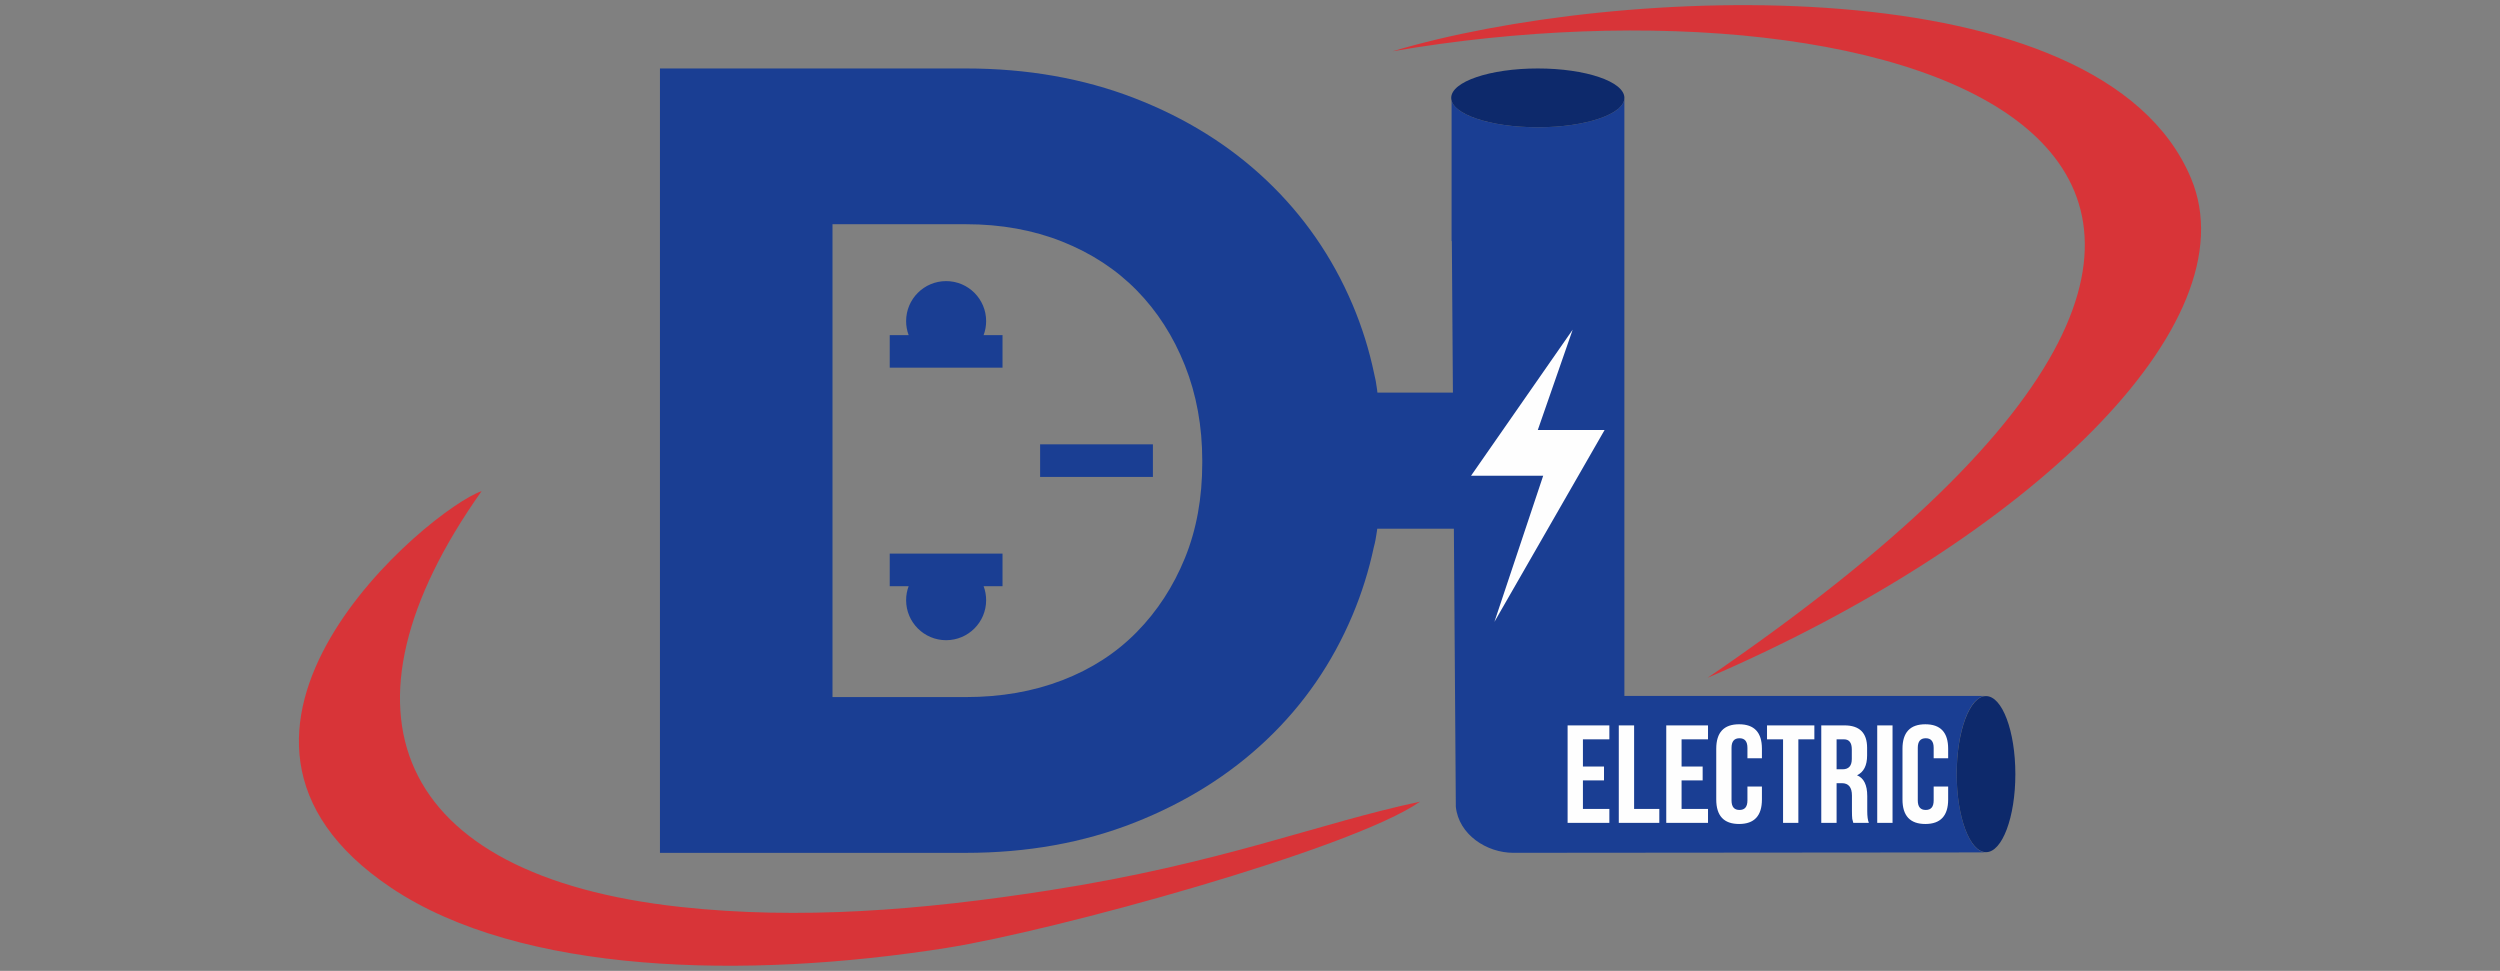
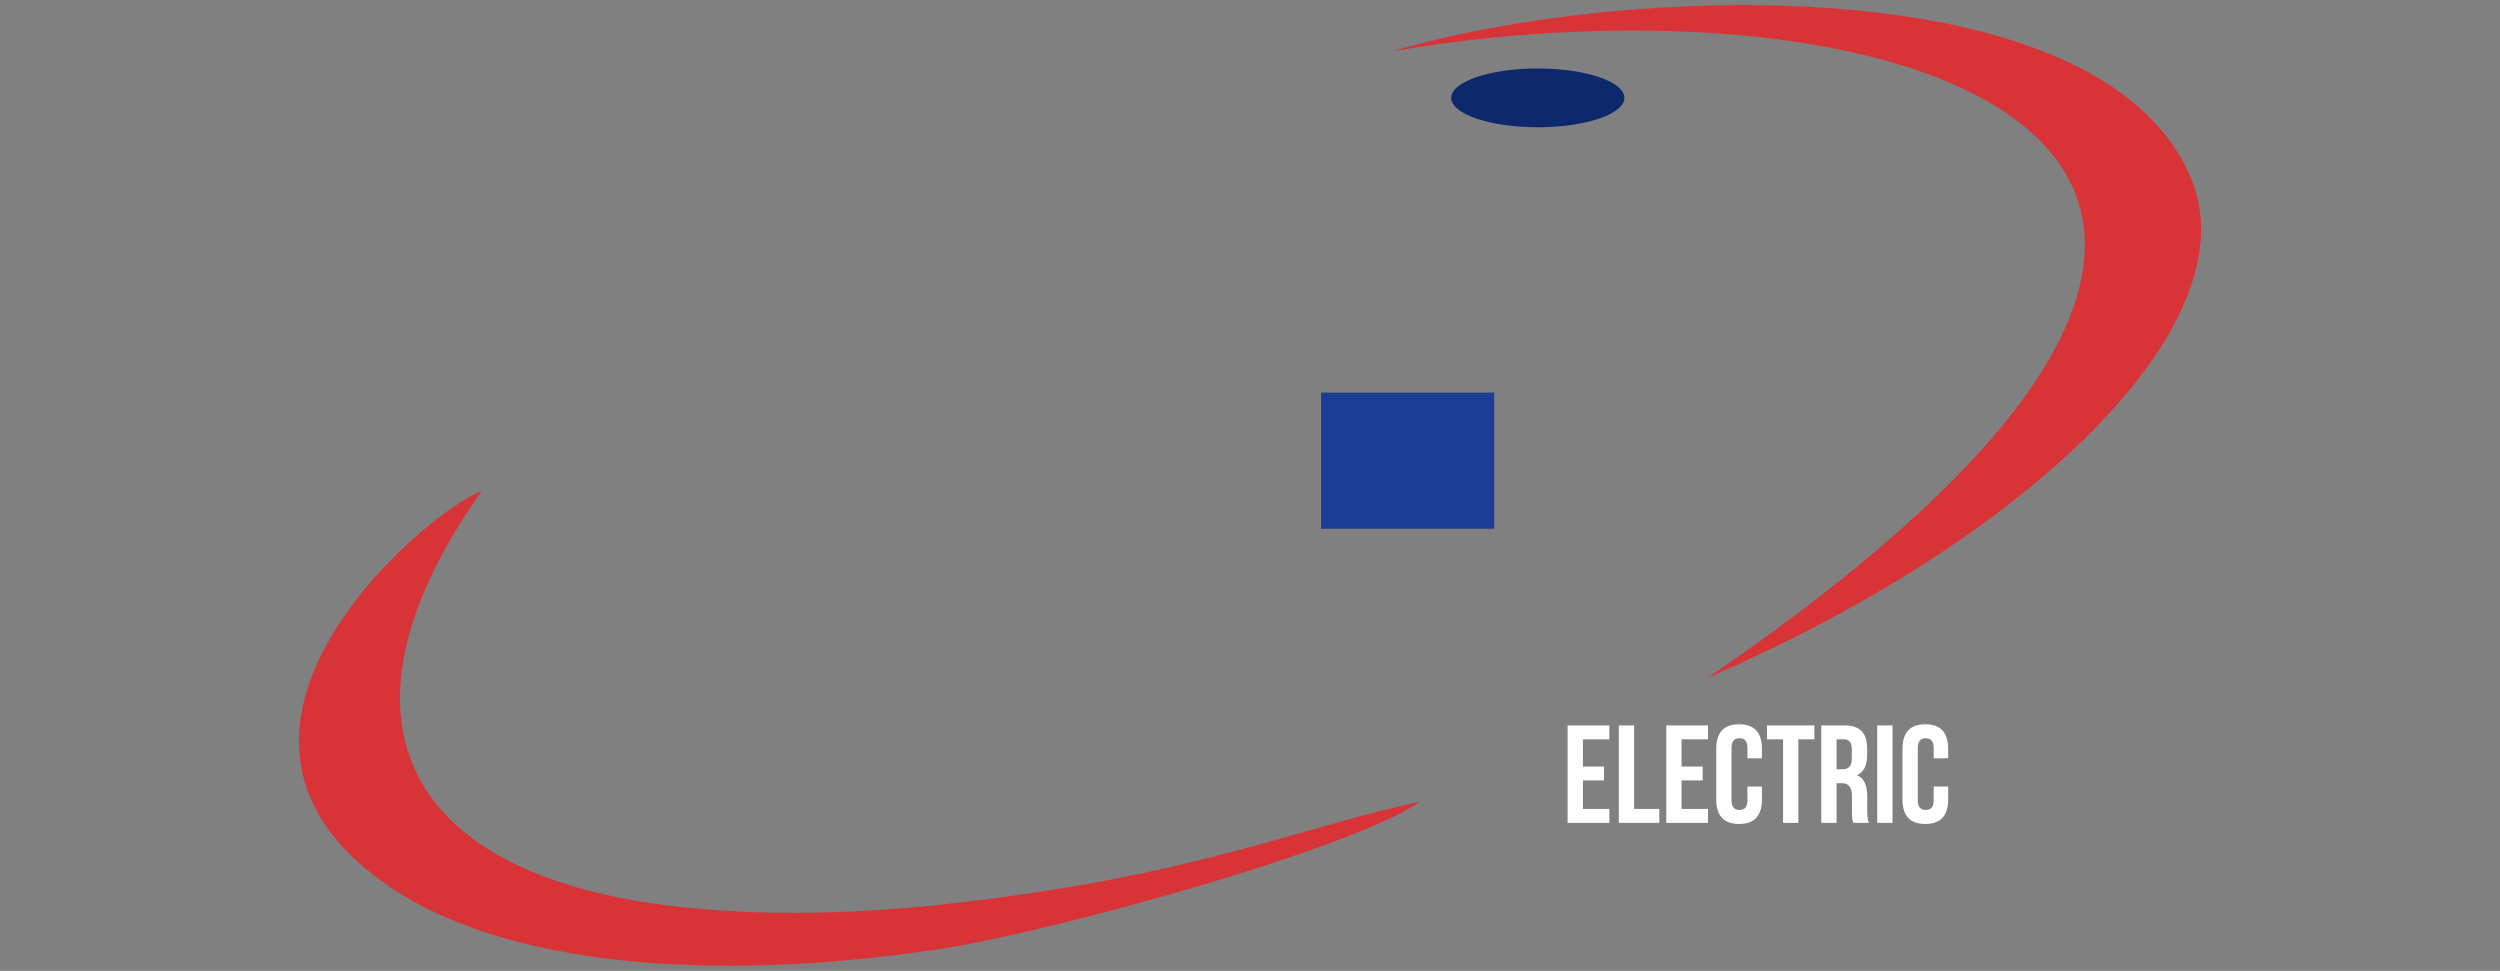
<svg xmlns="http://www.w3.org/2000/svg" xml:space="preserve" width="54.504mm" height="21.167mm" version="1.1" style="shape-rendering:geometricPrecision; text-rendering:geometricPrecision; image-rendering:optimizeQuality; fill-rule:evenodd; clip-rule:evenodd" viewBox="0 0 1237.17 480.46">
  <rect x="0" y="0" width="1237.17" height="480.46" fill="#808080" stroke="none" />
  <defs>
    <style type="text/css">
   
    .fil6 {fill:none}
    .fil3 {fill:#FEFEFE}
    .fil5 {fill:#D83438}
    .fil2 {fill:#0D296B}
    .fil0 {fill:#1A3E93}
    .fil4 {fill:#FEFEFE;fill-rule:nonzero}
    .fil1 {fill:#1A3E93;fill-rule:nonzero}
   
  </style>
  </defs>
  <g id="Layer_x0020_1">
    <rect class="fil0" x="653.75" y="194.29" width="85.7" height="67.35" />
-     <path class="fil1" d="M326.59 33.88l151.38 0c30.31,0 58.13,4.9 83.46,14.7 25.32,9.8 47.13,23.38 65.43,40.76 18.3,17.37 32.44,37.8 42.42,61.27 4.72,11.12 8.33,22.66 10.82,34.65 4.04,15.14 4.52,68.53 -0.22,85.42 -2.48,11.66 -6.01,22.93 -10.6,33.82 -9.98,23.66 -24.12,44.18 -42.42,61.55 -18.3,17.38 -40.11,31.05 -65.43,41.03 -25.32,9.98 -53.14,14.97 -83.46,14.97l-151.38 0c0,-182.76 0,-205.4 0,-388.16zm113.71 131.96l9.36 0c-0.81,-2.16 -1.25,-4.49 -1.25,-6.93 0,-10.93 8.86,-19.8 19.8,-19.8 10.93,0 19.8,8.86 19.8,19.8 0,2.44 -0.44,4.78 -1.25,6.93l9.36 0 0 16.11 -55.82 0 0 -16.11zm46.46 124.24c0.81,2.16 1.25,4.49 1.25,6.93 0,10.93 -8.86,19.8 -19.8,19.8 -10.93,0 -19.8,-8.86 -19.8,-19.8 0,-2.44 0.44,-4.78 1.25,-6.93l-9.36 0 0 -16.11 55.82 0 0 16.11 -9.36 0zm27.96 -70.18l55.82 0 0 16.11 -55.82 0 0 -16.11zm-36.75 125.06c17.38,0 33.27,-2.77 47.69,-8.32 14.42,-5.55 26.71,-13.49 36.87,-23.84 10.17,-10.35 18.11,-22.55 23.84,-36.6 5.73,-14.05 8.59,-29.76 8.59,-47.13l0 -1.11c0,-17 -2.86,-32.72 -8.59,-47.13 -5.73,-14.42 -13.68,-26.8 -23.84,-37.15 -10.17,-10.35 -22.46,-18.39 -36.87,-24.12 -14.42,-5.73 -30.31,-8.6 -47.69,-8.6l-65.99 0 0 234.01 65.99 0z" />
-     <path class="fil1" d="M803.85 48.84c-0.03,98.51 0.01,197.04 0.01,295.57l178.14 0c-1.67,0.25 -3.26,1.25 -4.74,2.88l-0.01 0.01c-0.1,0.1 -0.19,0.21 -0.28,0.32l-0.04 0.04c-0.09,0.11 -0.18,0.22 -0.27,0.33l-0.05 0.06c-0.09,0.11 -0.18,0.23 -0.27,0.35l-0.04 0.05c-0.09,0.12 -0.17,0.23 -0.26,0.36l-0.05 0.07c-0.08,0.12 -0.16,0.24 -0.25,0.36l-0.06 0.08c-0.08,0.12 -0.16,0.24 -0.24,0.37l-0.05 0.09c-0.08,0.12 -0.16,0.25 -0.23,0.38l-0.06 0.1c-0.07,0.13 -0.15,0.26 -0.23,0.39l-0.06 0.11c-0.07,0.13 -0.15,0.26 -0.22,0.4l-0.06 0.11c-0.07,0.14 -0.15,0.27 -0.22,0.41l-0.06 0.11c-0.07,0.14 -0.15,0.29 -0.22,0.43l-0.05 0.1c-0.07,0.15 -0.14,0.29 -0.21,0.44l-0.06 0.13c-0.07,0.15 -0.13,0.29 -0.2,0.44l-0.06 0.14c-0.07,0.15 -0.13,0.3 -0.2,0.45l-0.05 0.12c-0.07,0.16 -0.14,0.33 -0.21,0.5l-0.02 0.06c-0.07,0.18 -0.15,0.37 -0.22,0.55l-0.03 0.08c-0.07,0.18 -0.14,0.37 -0.21,0.55l-0.02 0.05c-0.07,0.2 -0.15,0.39 -0.22,0.6l-0 0.01c-0.45,1.26 -0.86,2.6 -1.25,4.01l-0.04 0.15c-0.05,0.2 -0.11,0.4 -0.16,0.6l-0.03 0.14c-0.05,0.18 -0.09,0.36 -0.14,0.54l-0.06 0.23c-0.04,0.16 -0.07,0.32 -0.11,0.48 -0.02,0.1 -0.05,0.2 -0.07,0.31 -0.03,0.15 -0.07,0.3 -0.1,0.45l-0.08 0.34c-0.03,0.15 -0.06,0.3 -0.1,0.45l-0.07 0.35c-0.03,0.15 -0.06,0.3 -0.09,0.45l-0.07 0.36c-0.03,0.15 -0.06,0.3 -0.08,0.44 -0.02,0.13 -0.05,0.25 -0.07,0.38 -0.03,0.15 -0.05,0.3 -0.08,0.46 -0.02,0.12 -0.04,0.25 -0.06,0.37 -0.03,0.15 -0.05,0.31 -0.08,0.47l-0.06 0.39c-0.02,0.15 -0.05,0.3 -0.07,0.46l-0.06 0.4c-0.02,0.15 -0.05,0.3 -0.07,0.46l-0.06 0.41c-0.02,0.15 -0.04,0.31 -0.06,0.46 -0.02,0.14 -0.04,0.28 -0.05,0.42l-0.06 0.46 -0.05 0.44c-0.02,0.15 -0.04,0.3 -0.05,0.45l-0.05 0.44c-0.02,0.15 -0.03,0.31 -0.05,0.47l-0.05 0.46 -0.04 0.43c-0.02,0.16 -0.03,0.33 -0.05,0.49 -0.01,0.14 -0.03,0.29 -0.04,0.43 -0.01,0.16 -0.03,0.33 -0.04,0.49l-0.03 0.42c-0.01,0.18 -0.02,0.35 -0.04,0.53l-0.03 0.41c-0.01,0.17 -0.02,0.34 -0.03,0.51 -0.01,0.15 -0.02,0.3 -0.03,0.45 -0.01,0.15 -0.02,0.31 -0.02,0.46 -0.01,0.16 -0.02,0.32 -0.02,0.49 -0.01,0.17 -0.02,0.35 -0.02,0.53 -0.01,0.14 -0.01,0.27 -0.02,0.41 -0.01,0.21 -0.01,0.42 -0.02,0.62 -0,0.11 -0.01,0.23 -0.01,0.34 -0.01,0.22 -0.01,0.44 -0.02,0.65l-0.01 0.32c-0,0.21 -0.01,0.43 -0.01,0.64 -0,0.11 -0,0.23 -0,0.34 -0,0.33 -0,0.65 -0,0.98 0,21.4 6.51,38.75 14.55,38.75l-233.95 0.2 0 -0c-13.2,0 -27.01,-9 -28.46,-22.78l-1.97 -279.96 -0.13 0 0 -69.56c1.93,7.43 20.3,13.25 42.68,13.25 23.26,0 42.19,-6.29 42.83,-14.14z" />
    <ellipse class="fil2" cx="761.01" cy="48.43" rx="42.85" ry="14.55" />
-     <ellipse class="fil2" transform="matrix(1.73371E-15 -0.059 0.065 1.5614E-15 982.827 383.093)" rx="654.62" ry="223.21" />
-     <polygon class="fil3" points="761.01,212.78 778.27,163.14 727.96,235.44 763.67,235.44 739.53,307.75 794.07,212.78 " />
    <path class="fil4" d="M783.34 379.32l10.43 0 0 6.87 -10.43 0 0 14.13 13.08 0 0 6.9 -20.66 0 0 -48.25 20.66 0 0 6.89 -13.08 0 0 13.46zm17.75 -20.35l7.58 0 0 41.35 12.47 0 0 6.9 -20.05 0 0 -48.25zm31.07 20.35l10.43 0 0 6.87 -10.43 0 0 14.13 13.08 0 0 6.9 -20.66 0 0 -48.25 20.66 0 0 6.89 -13.08 0 0 13.46zm39.76 9.9l0 6.42c0,8.07 -3.77,12.12 -11.3,12.12 -7.53,0 -11.3,-4.04 -11.3,-12.12l0 -25.1c0,-8.09 3.77,-12.12 11.3,-12.12 7.53,0 11.3,4.03 11.3,12.12l0 4.71 -7.17 0 0 -5.18c0,-3.17 -1.31,-4.74 -3.93,-4.74 -2.63,0 -3.94,1.57 -3.94,4.74l0 26.04c0,3.15 1.31,4.71 3.94,4.71 2.62,0 3.93,-1.56 3.93,-4.71l0 -6.89 7.17 0zm2.53 -30.25l23.42 0 0 6.89 -7.92 0 0 41.36 -7.57 0 0 -41.36 -7.94 0 0 -6.89zm42.69 48.25c-0.24,-0.76 -0.41,-1.41 -0.51,-1.95 -0.11,-0.87 -0.16,-2.19 -0.16,-3.97l0 -7.57c0,-4.1 -1.66,-6.16 -4.98,-6.16l-2.62 0 0 19.65 -7.58 0 0 -48.25 11.44 0c7.5,0 11.24,3.7 11.24,11.1l0 3.8c0,4.95 -1.66,8.21 -4.98,9.79 3.37,1.39 5.05,4.81 5.05,10.27l0 7.43c0,2.61 0.26,4.56 0.8,5.86l-7.71 0zm-8.27 -41.36l0 14.84 2.95 0c3.06,0 4.58,-1.7 4.58,-5.11l0 -4.74c0,-3.32 -1.3,-4.98 -3.87,-4.98l-3.66 0zm20.11 -6.89l7.58 0 0 48.25 -7.58 0 0 -48.25zm35.1 30.25l0 6.42c0,8.07 -3.77,12.12 -11.3,12.12 -7.53,0 -11.3,-4.04 -11.3,-12.12l0 -25.1c0,-8.09 3.77,-12.12 11.3,-12.12 7.53,0 11.3,4.03 11.3,12.12l0 4.71 -7.17 0 0 -5.18c0,-3.17 -1.31,-4.74 -3.92,-4.74 -2.63,0 -3.94,1.57 -3.94,4.74l0 26.04c0,3.15 1.31,4.71 3.94,4.71 2.62,0 3.92,-1.56 3.92,-4.71l0 -6.89 7.17 0z" />
    <g id="_1770142076240">
      <path class="fil5" d="M468.6 469.06c52.6,-8.31 200.4,-48.77 234.15,-72.35 -50.79,10.76 -97.9,30.53 -183.55,43.89 -63.61,9.93 -123.61,14.63 -182.41,8.22 -142.23,-15.51 -175.46,-97.04 -98.46,-205.77 -25.28,8.61 -159.35,119.54 -44.69,196.33 63.88,42.78 175.06,45.46 274.96,29.69z" />
-       <path class="fil5" d="M689.15 25.38c249.13,-43 541.55,46.59 155.87,310.04 158.73,-68.35 269.43,-175.12 239.26,-247.17 -44.62,-106.58 -284.93,-95.92 -395.14,-62.87z" />
+       <path class="fil5" d="M689.15 25.38c249.13,-43 541.55,46.59 155.87,310.04 158.73,-68.35 269.43,-175.12 239.26,-247.17 -44.62,-106.58 -284.93,-95.92 -395.14,-62.87" />
    </g>
-     <rect class="fil6" x="-0" y="0" width="1237.17" height="480.46" />
  </g>
</svg>